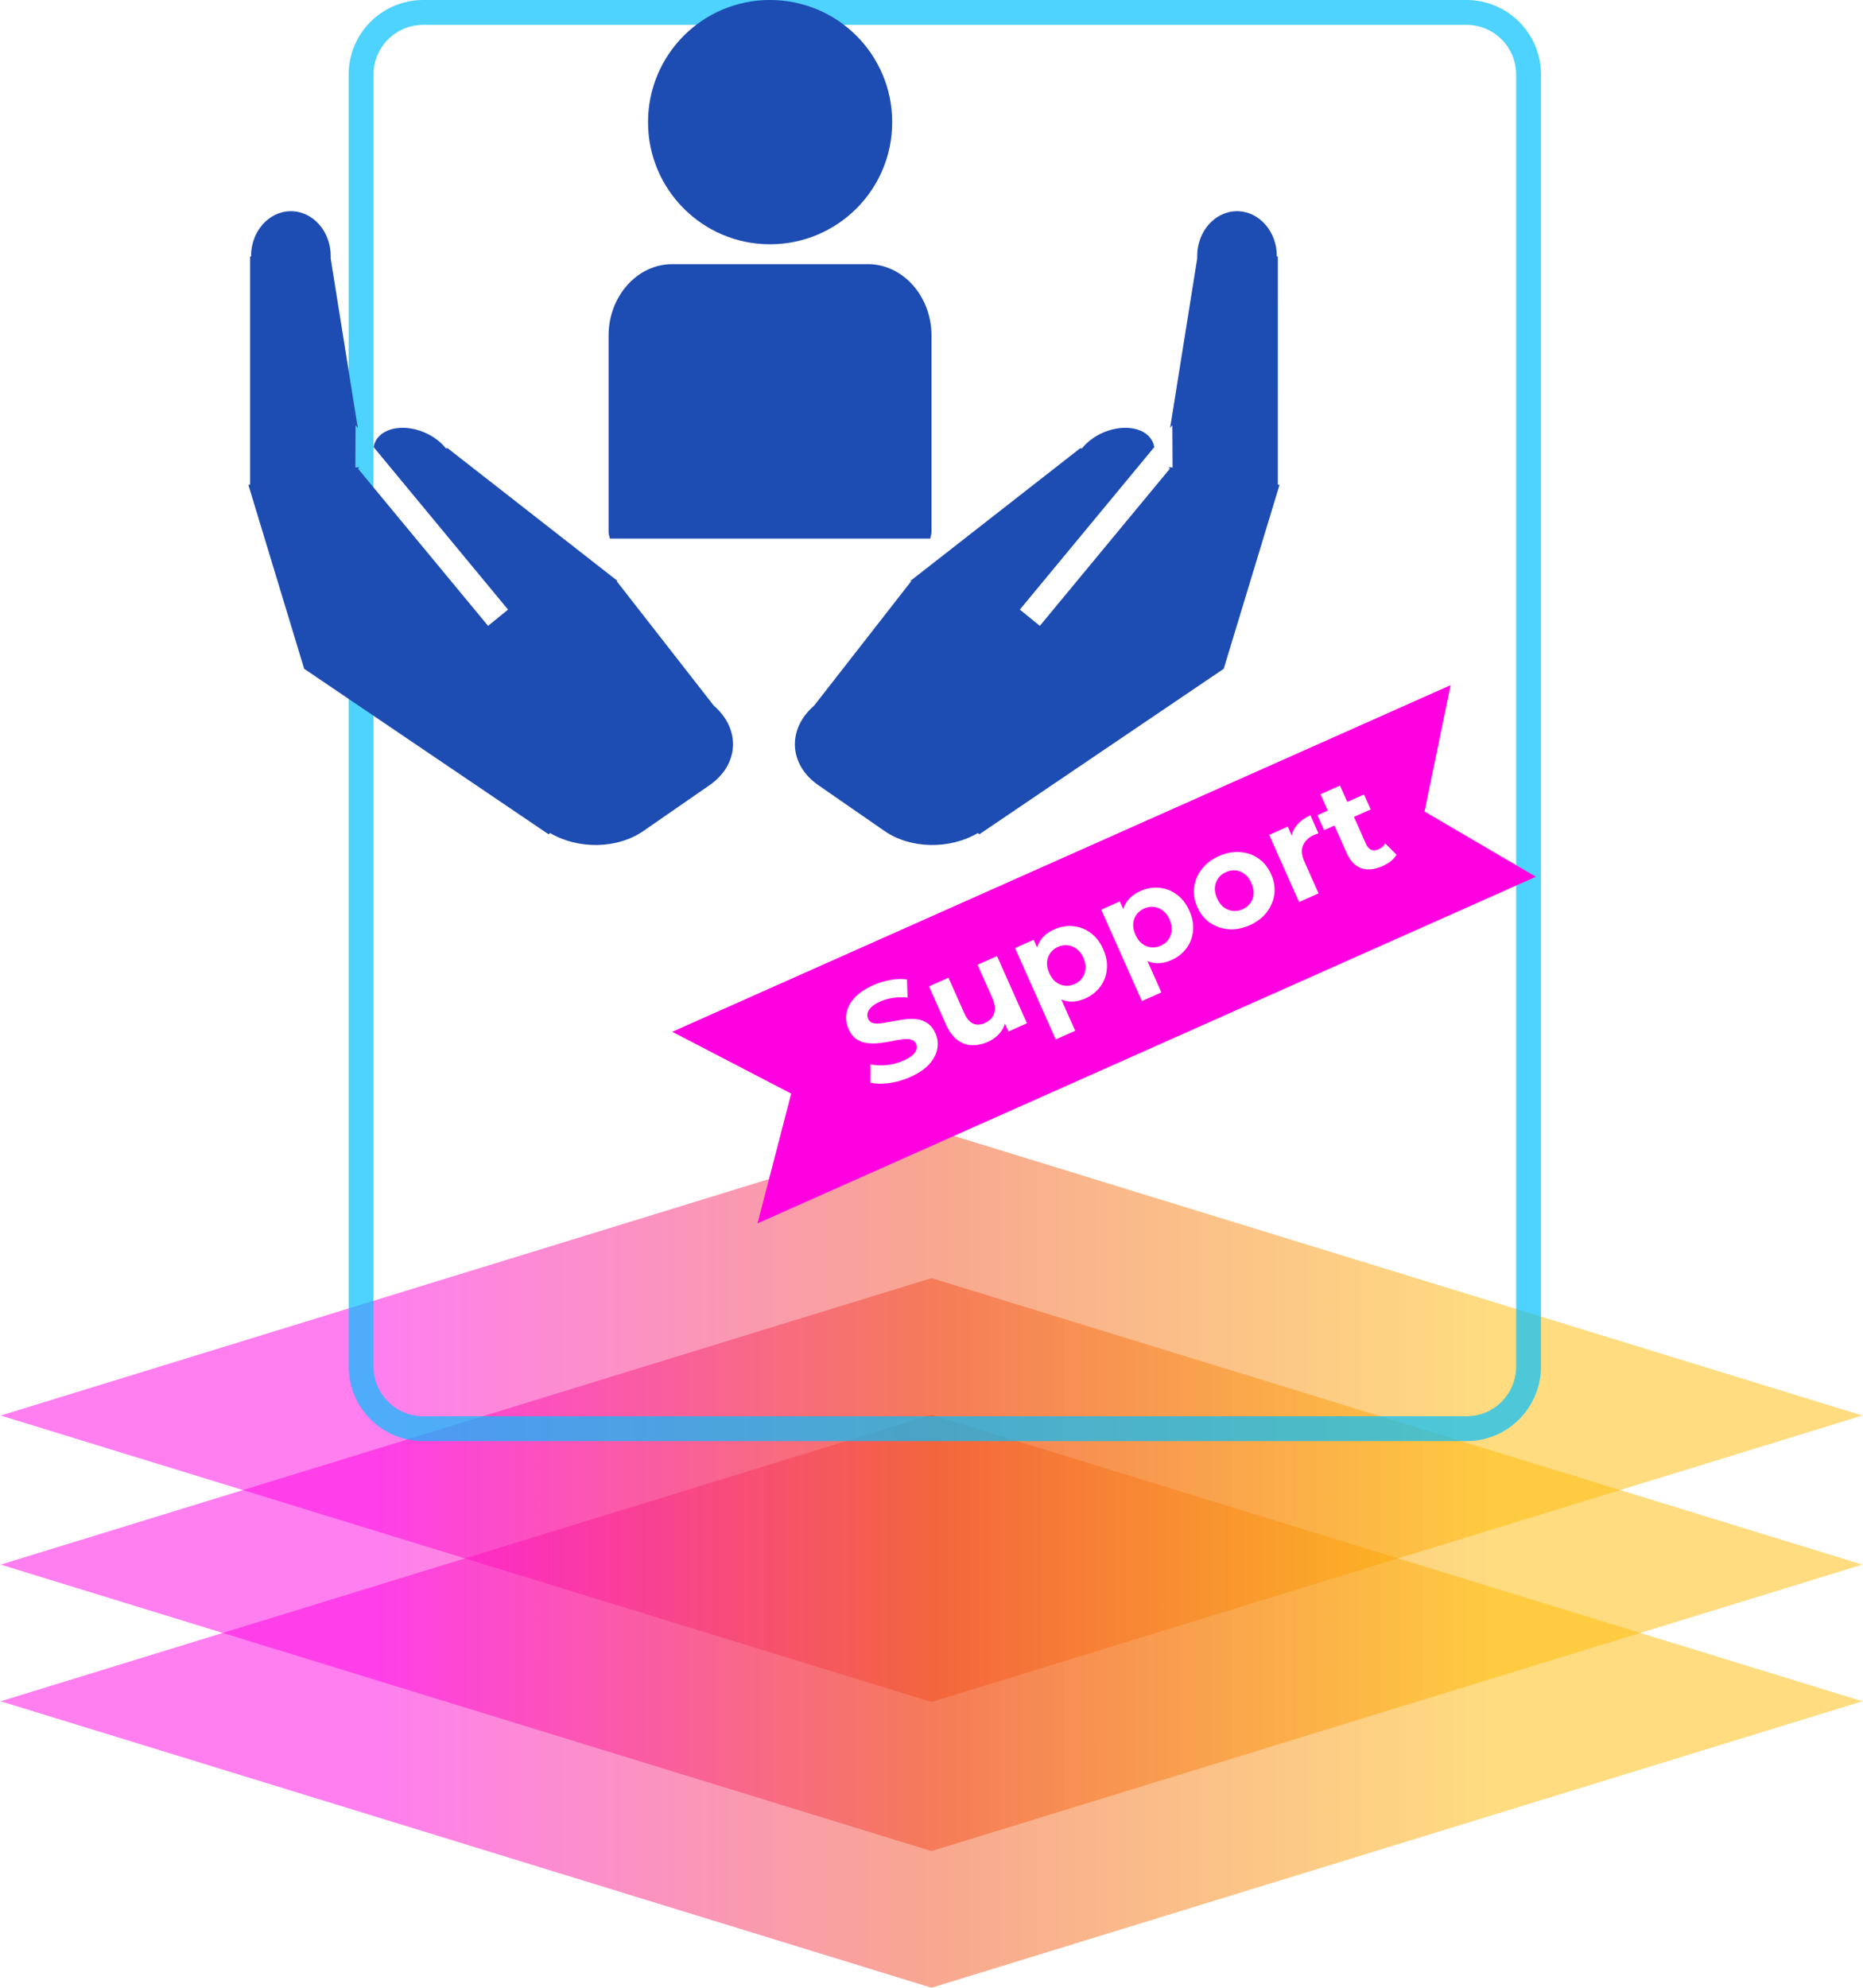
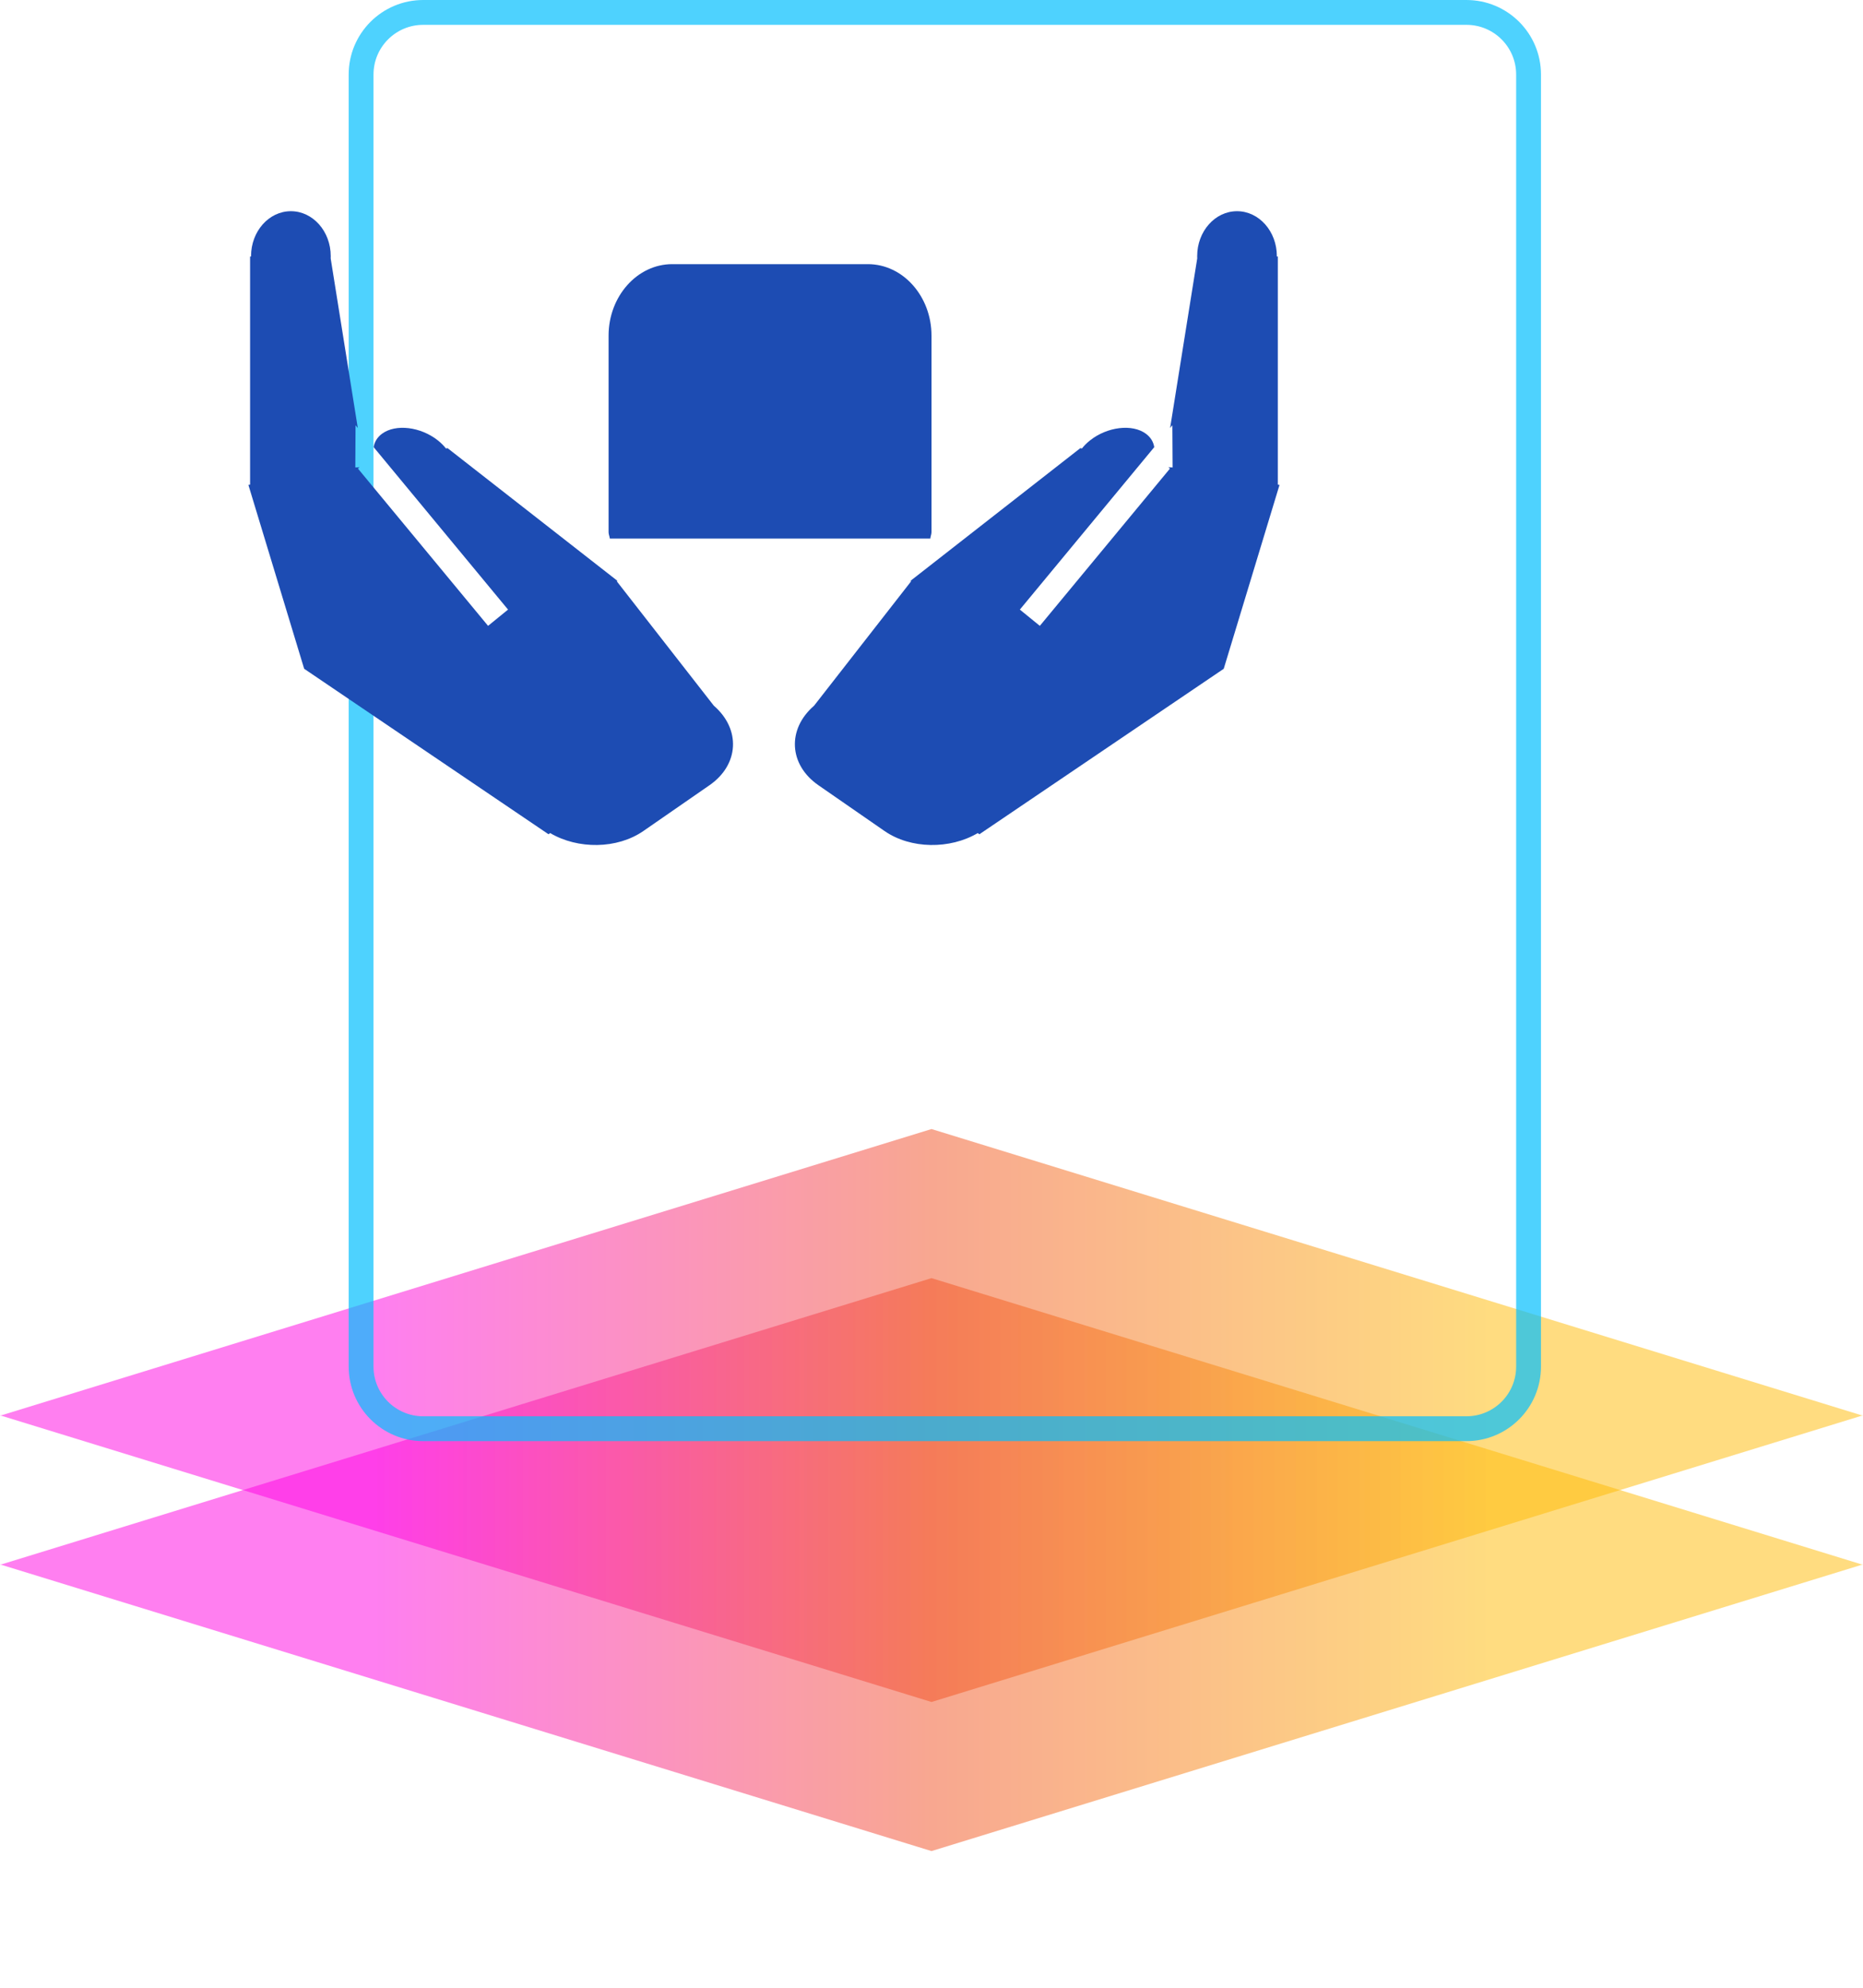
<svg xmlns="http://www.w3.org/2000/svg" width="150" height="160" viewBox="0 0 150 160" fill="none">
  <path opacity="0.5" fill-rule="evenodd" clip-rule="evenodd" d="M149.888 113.923L75 90.88L0.112 113.923H0L0.056 113.94L0 113.957H0.112L75 136.999L149.888 113.957H150L149.944 113.94L150 113.923H149.888Z" fill="url(#paint0_linear_791_1673)" />
  <path opacity="0.5" fill-rule="evenodd" clip-rule="evenodd" d="M149.888 125.923L75 102.88L0.112 125.923H0L0.056 125.94L0 125.957H0.112L75 148.999L149.888 125.957H150L149.944 125.94L150 125.923H149.888Z" fill="url(#paint1_linear_791_1673)" />
-   <path opacity="0.5" fill-rule="evenodd" clip-rule="evenodd" d="M149.888 136.923L75 113.88L0.112 136.923H0L0.056 136.94L0 136.957H0.112L75 159.999L149.888 136.957H150L149.944 136.94L150 136.923H149.888Z" fill="url(#paint2_linear_791_1673)" />
  <g opacity="0.7">
-     <path d="M34.073 115C31.312 115 29.073 112.761 29.073 110L29.073 6C29.073 3.239 31.312 1 34.073 1H118.073C120.835 1 123.073 3.239 123.073 6V110C123.073 112.761 120.835 115 118.073 115H34.073Z" stroke="#03BFFE" stroke-width="2" />
+     <path d="M34.073 115C31.312 115 29.073 112.761 29.073 110L29.073 6C29.073 3.239 31.312 1 34.073 1H118.073C120.835 1 123.073 3.239 123.073 6V110C123.073 112.761 120.835 115 118.073 115H34.073" stroke="#03BFFE" stroke-width="2" />
  </g>
  <g filter="url(#filter0_d_791_1673)">
-     <path d="M54.126 79.053L116.796 51.151L114.699 61.323L123.662 66.572L60.992 94.474L63.703 84.028L54.126 79.053Z" fill="#FF00E1" />
-     <path d="M73.303 82.686C72.741 82.936 72.169 83.103 71.587 83.185C71.003 83.261 70.499 83.248 70.077 83.147L70.084 81.675C70.481 81.755 70.915 81.775 71.386 81.733C71.861 81.683 72.31 81.563 72.732 81.375C73.053 81.232 73.298 81.087 73.465 80.94C73.636 80.784 73.744 80.628 73.787 80.472C73.83 80.316 73.819 80.165 73.753 80.017C73.669 79.83 73.53 79.715 73.335 79.674C73.137 79.626 72.902 79.621 72.631 79.662C72.357 79.696 72.059 79.748 71.738 79.819C71.42 79.88 71.093 79.93 70.756 79.967C70.427 80.001 70.108 79.999 69.801 79.959C69.495 79.919 69.21 79.812 68.949 79.64C68.694 79.464 68.483 79.189 68.316 78.814C68.137 78.412 68.082 77.999 68.15 77.575C68.222 77.142 68.433 76.731 68.781 76.343C69.134 75.945 69.642 75.598 70.305 75.303C70.748 75.106 71.207 74.966 71.683 74.882C72.157 74.792 72.604 74.777 73.025 74.839L73.073 76.299C72.661 76.257 72.271 76.266 71.904 76.325C71.534 76.377 71.192 76.474 70.877 76.614C70.562 76.754 70.321 76.906 70.152 77.069C69.984 77.232 69.883 77.394 69.85 77.553C69.814 77.706 69.83 77.859 69.898 78.013C69.979 78.194 70.118 78.308 70.316 78.357C70.511 78.398 70.745 78.399 71.016 78.359C71.287 78.318 71.581 78.267 71.899 78.206C72.223 78.142 72.549 78.089 72.876 78.048C73.21 78.004 73.53 78.002 73.837 78.042C74.143 78.082 74.424 78.189 74.679 78.365C74.94 78.538 75.153 78.808 75.317 79.177C75.493 79.572 75.544 79.983 75.469 80.409C75.394 80.836 75.18 81.249 74.827 81.646C74.481 82.041 73.973 82.388 73.303 82.686ZM79.553 79.855C79.104 80.055 78.663 80.147 78.231 80.131C77.805 80.112 77.416 79.968 77.063 79.7C76.708 79.424 76.407 79.008 76.159 78.453L74.799 75.398L76.367 74.7L77.624 77.523C77.824 77.972 78.065 78.262 78.348 78.393C78.635 78.514 78.952 78.497 79.301 78.342C79.542 78.235 79.734 78.089 79.877 77.905C80.017 77.714 80.092 77.488 80.104 77.226C80.113 76.957 80.044 76.659 79.898 76.33L78.708 73.657L80.276 72.959L82.683 78.366L81.195 79.028L80.533 77.54L80.997 77.852C80.983 78.308 80.842 78.712 80.573 79.064C80.308 79.407 79.968 79.67 79.553 79.855ZM87.366 76.377C86.911 76.579 86.468 76.656 86.036 76.608C85.605 76.559 85.201 76.373 84.825 76.051C84.453 75.719 84.126 75.238 83.846 74.609C83.563 73.972 83.42 73.409 83.419 72.92C83.418 72.431 83.544 72.01 83.796 71.657C84.048 71.304 84.412 71.021 84.888 70.809C85.397 70.583 85.905 70.497 86.411 70.553C86.921 70.599 87.386 70.777 87.805 71.088C88.231 71.396 88.57 71.831 88.82 72.394C89.074 72.963 89.172 73.51 89.116 74.032C89.067 74.552 88.888 75.017 88.581 75.427C88.28 75.833 87.876 76.15 87.366 76.377ZM85.003 79.668L81.728 72.313L83.225 71.646L83.717 72.751L84.403 74.373L85.215 75.926L86.571 78.971L85.003 79.668ZM86.522 75.211C86.784 75.095 86.988 74.932 87.135 74.722C87.289 74.508 87.377 74.265 87.399 73.99C87.425 73.705 87.37 73.409 87.233 73.101C87.092 72.786 86.909 72.546 86.684 72.382C86.465 72.215 86.224 72.117 85.963 72.089C85.708 72.058 85.45 72.1 85.189 72.216C84.928 72.333 84.72 72.498 84.566 72.711C84.412 72.924 84.324 73.168 84.302 73.442C84.28 73.717 84.339 74.012 84.479 74.327C84.616 74.635 84.796 74.876 85.018 75.05C85.237 75.218 85.477 75.315 85.738 75.343C86 75.372 86.261 75.328 86.522 75.211ZM94.305 73.287C93.849 73.49 93.406 73.567 92.975 73.519C92.543 73.47 92.14 73.284 91.763 72.962C91.391 72.63 91.064 72.149 90.784 71.52C90.501 70.883 90.359 70.32 90.357 69.831C90.356 69.342 90.482 68.921 90.734 68.568C90.986 68.215 91.35 67.932 91.826 67.72C92.335 67.494 92.843 67.408 93.349 67.464C93.859 67.51 94.324 67.688 94.743 67.999C95.169 68.307 95.508 68.742 95.758 69.305C96.012 69.874 96.111 70.42 96.054 70.943C96.005 71.463 95.826 71.928 95.519 72.337C95.219 72.744 94.814 73.061 94.305 73.287ZM91.941 76.579L88.666 69.224L90.163 68.557L90.656 69.662L91.341 71.284L92.153 72.837L93.509 75.882L91.941 76.579ZM93.46 72.122C93.722 72.006 93.926 71.843 94.073 71.632C94.227 71.419 94.315 71.175 94.338 70.901C94.364 70.616 94.308 70.32 94.171 70.012C94.03 69.697 93.847 69.457 93.622 69.293C93.403 69.126 93.162 69.028 92.901 69C92.647 68.969 92.388 69.011 92.127 69.127C91.866 69.244 91.658 69.409 91.504 69.621C91.35 69.835 91.262 70.079 91.24 70.353C91.218 70.628 91.277 70.923 91.417 71.238C91.554 71.546 91.734 71.787 91.956 71.961C92.175 72.129 92.415 72.226 92.677 72.254C92.938 72.282 93.199 72.238 93.46 72.122ZM100.62 70.476C100.043 70.732 99.477 70.84 98.921 70.799C98.371 70.754 97.874 70.583 97.427 70.284C96.985 69.975 96.644 69.553 96.406 69.017C96.164 68.474 96.078 67.938 96.148 67.41C96.221 66.871 96.427 66.386 96.764 65.955C97.106 65.514 97.565 65.165 98.141 64.909C98.71 64.655 99.273 64.549 99.829 64.59C100.383 64.625 100.879 64.793 101.319 65.095C101.758 65.397 102.1 65.823 102.345 66.373C102.583 66.908 102.669 67.444 102.603 67.98C102.533 68.508 102.327 68.993 101.986 69.434C101.645 69.875 101.189 70.222 100.62 70.476ZM100.047 69.19C100.308 69.073 100.516 68.909 100.67 68.695C100.824 68.483 100.912 68.239 100.934 67.964C100.953 67.682 100.894 67.388 100.757 67.079C100.617 66.764 100.437 66.523 100.218 66.356C99.999 66.189 99.759 66.091 99.498 66.063C99.236 66.035 98.975 66.079 98.714 66.195C98.452 66.311 98.245 66.476 98.091 66.689C97.937 66.902 97.845 67.147 97.817 67.425C97.794 67.7 97.853 67.995 97.993 68.31C98.131 68.618 98.31 68.859 98.532 69.033C98.758 69.198 99.002 69.294 99.263 69.322C99.524 69.35 99.786 69.306 100.047 69.19ZM104.596 68.609L102.189 63.203L103.686 62.536L104.366 64.064L103.959 63.715C103.949 63.262 104.079 62.859 104.348 62.507C104.613 62.148 105 61.855 105.51 61.628L106.154 63.075C106.084 63.098 106.022 63.122 105.969 63.145C105.912 63.163 105.854 63.185 105.793 63.212C105.364 63.402 105.071 63.681 104.914 64.049C104.76 64.406 104.798 64.843 105.027 65.359L106.164 67.911L104.596 68.609ZM111.318 65.713C110.681 65.996 110.114 66.056 109.616 65.893C109.114 65.722 108.721 65.316 108.434 64.673L106.323 59.929L107.89 59.232L109.993 63.955C110.094 64.182 110.234 64.333 110.411 64.407C110.585 64.474 110.776 64.461 110.984 64.368C111.232 64.258 111.413 64.097 111.528 63.886L112.442 64.803C112.332 64.988 112.176 65.162 111.975 65.324C111.778 65.476 111.559 65.605 111.318 65.713ZM106.611 62.823L106.075 61.617L109.823 59.949L110.36 61.154L106.611 62.823Z" fill="white" />
-   </g>
-   <path d="M61.992 19.663C67.441 19.663 71.836 15.261 71.836 9.834C71.836 4.4 67.443 0 61.992 0C56.57 0 52.176 4.4 52.176 9.834C52.176 15.258 56.57 19.663 61.992 19.663Z" fill="#1D4CB3" />
+     </g>
  <path d="M69.881 21.262H54.121C51.308 21.262 49 23.849 49 27.016V42.841C49 43.015 49.083 43.174 49.1 43.35H74.907C74.917 43.174 75 43.015 75 42.841V27.016C75 23.849 72.7 21.262 69.881 21.262Z" fill="#1D4CB3" />
  <path fill-rule="evenodd" clip-rule="evenodd" d="M26.629 20.617C26.629 20.679 26.627 20.739 26.625 20.8L28.808 34.45L28.627 34.232L28.611 37.127L28.609 37.628L28.954 37.606L28.819 37.716L39.297 50.377L40.905 49.068L30.427 36.406L30.085 35.993C30.149 35.577 30.369 35.202 30.752 34.917C31.848 34.103 33.867 34.344 35.261 35.454C35.515 35.657 35.731 35.874 35.908 36.098L36.038 36.074L49.724 46.763L49.654 46.782L57.474 56.804C59.662 58.694 59.51 61.554 57.125 63.205L51.804 66.889C49.69 68.353 46.529 68.375 44.296 67.057L44.164 67.152L24.491 53.833L24.506 53.829L24.49 53.833L20 39.034L20.136 39.009L20.136 20.649L20.213 20.649L20.213 20.617C20.213 18.62 21.649 17 23.421 17C25.192 17 26.629 18.62 26.629 20.617Z" fill="#1D4CB3" />
  <path fill-rule="evenodd" clip-rule="evenodd" d="M96.391 20.617C96.391 20.679 96.392 20.739 96.395 20.8L94.212 34.45L94.392 34.232L94.408 37.127L94.411 37.628L94.066 37.606L94.201 37.716L83.722 50.377L82.114 49.068L92.593 36.406L92.934 35.993C92.871 35.577 92.651 35.202 92.268 34.917C91.172 34.103 89.153 34.344 87.758 35.454C87.504 35.657 87.288 35.874 87.112 36.098L86.982 36.074L73.296 46.763L73.366 46.782L65.546 56.804C63.357 58.694 63.51 61.554 65.894 63.205L71.215 66.889C73.329 68.353 76.49 68.375 78.724 67.057L78.855 67.152L98.529 53.833L98.513 53.829L98.529 53.833L103.02 39.034L102.883 39.009L102.884 20.649L102.806 20.649L102.806 20.617C102.806 18.62 101.37 17 99.599 17C97.827 17 96.391 18.62 96.391 20.617Z" fill="#1D4CB3" />
  <defs>
    <filter id="filter0_d_791_1673" x="50.126" y="51.151" width="77.536" height="51.324" filterUnits="userSpaceOnUse" color-interpolation-filters="sRGB">
      <feFlood flood-opacity="0" result="BackgroundImageFix" />
      <feColorMatrix in="SourceAlpha" type="matrix" values="0 0 0 0 0 0 0 0 0 0 0 0 0 0 0 0 0 0 127 0" result="hardAlpha" />
      <feOffset dy="4" />
      <feGaussianBlur stdDeviation="2" />
      <feComposite in2="hardAlpha" operator="out" />
      <feColorMatrix type="matrix" values="0 0 0 0 0 0 0 0 0 0 0 0 0 0 0 0 0 0 0.25 0" />
      <feBlend mode="normal" in2="BackgroundImageFix" result="effect1_dropShadow_791_1673" />
      <feBlend mode="normal" in="SourceGraphic" in2="effect1_dropShadow_791_1673" result="shape" />
    </filter>
    <linearGradient id="paint0_linear_791_1673" x1="10.345" y1="111.157" x2="139.655" y2="111.157" gradientUnits="userSpaceOnUse">
      <stop offset="0.155" stop-color="#FF00E1" />
      <stop offset="0.5" stop-color="#F25022" />
      <stop offset="0.845" stop-color="#FFB902" />
    </linearGradient>
    <linearGradient id="paint1_linear_791_1673" x1="10.345" y1="123.157" x2="139.655" y2="123.157" gradientUnits="userSpaceOnUse">
      <stop offset="0.155" stop-color="#FF00E1" />
      <stop offset="0.5" stop-color="#F25022" />
      <stop offset="0.845" stop-color="#FFB902" />
    </linearGradient>
    <linearGradient id="paint2_linear_791_1673" x1="10.345" y1="134.157" x2="139.655" y2="134.157" gradientUnits="userSpaceOnUse">
      <stop offset="0.155" stop-color="#FF00E1" />
      <stop offset="0.5" stop-color="#F25022" />
      <stop offset="0.845" stop-color="#FFB902" />
    </linearGradient>
  </defs>
</svg>